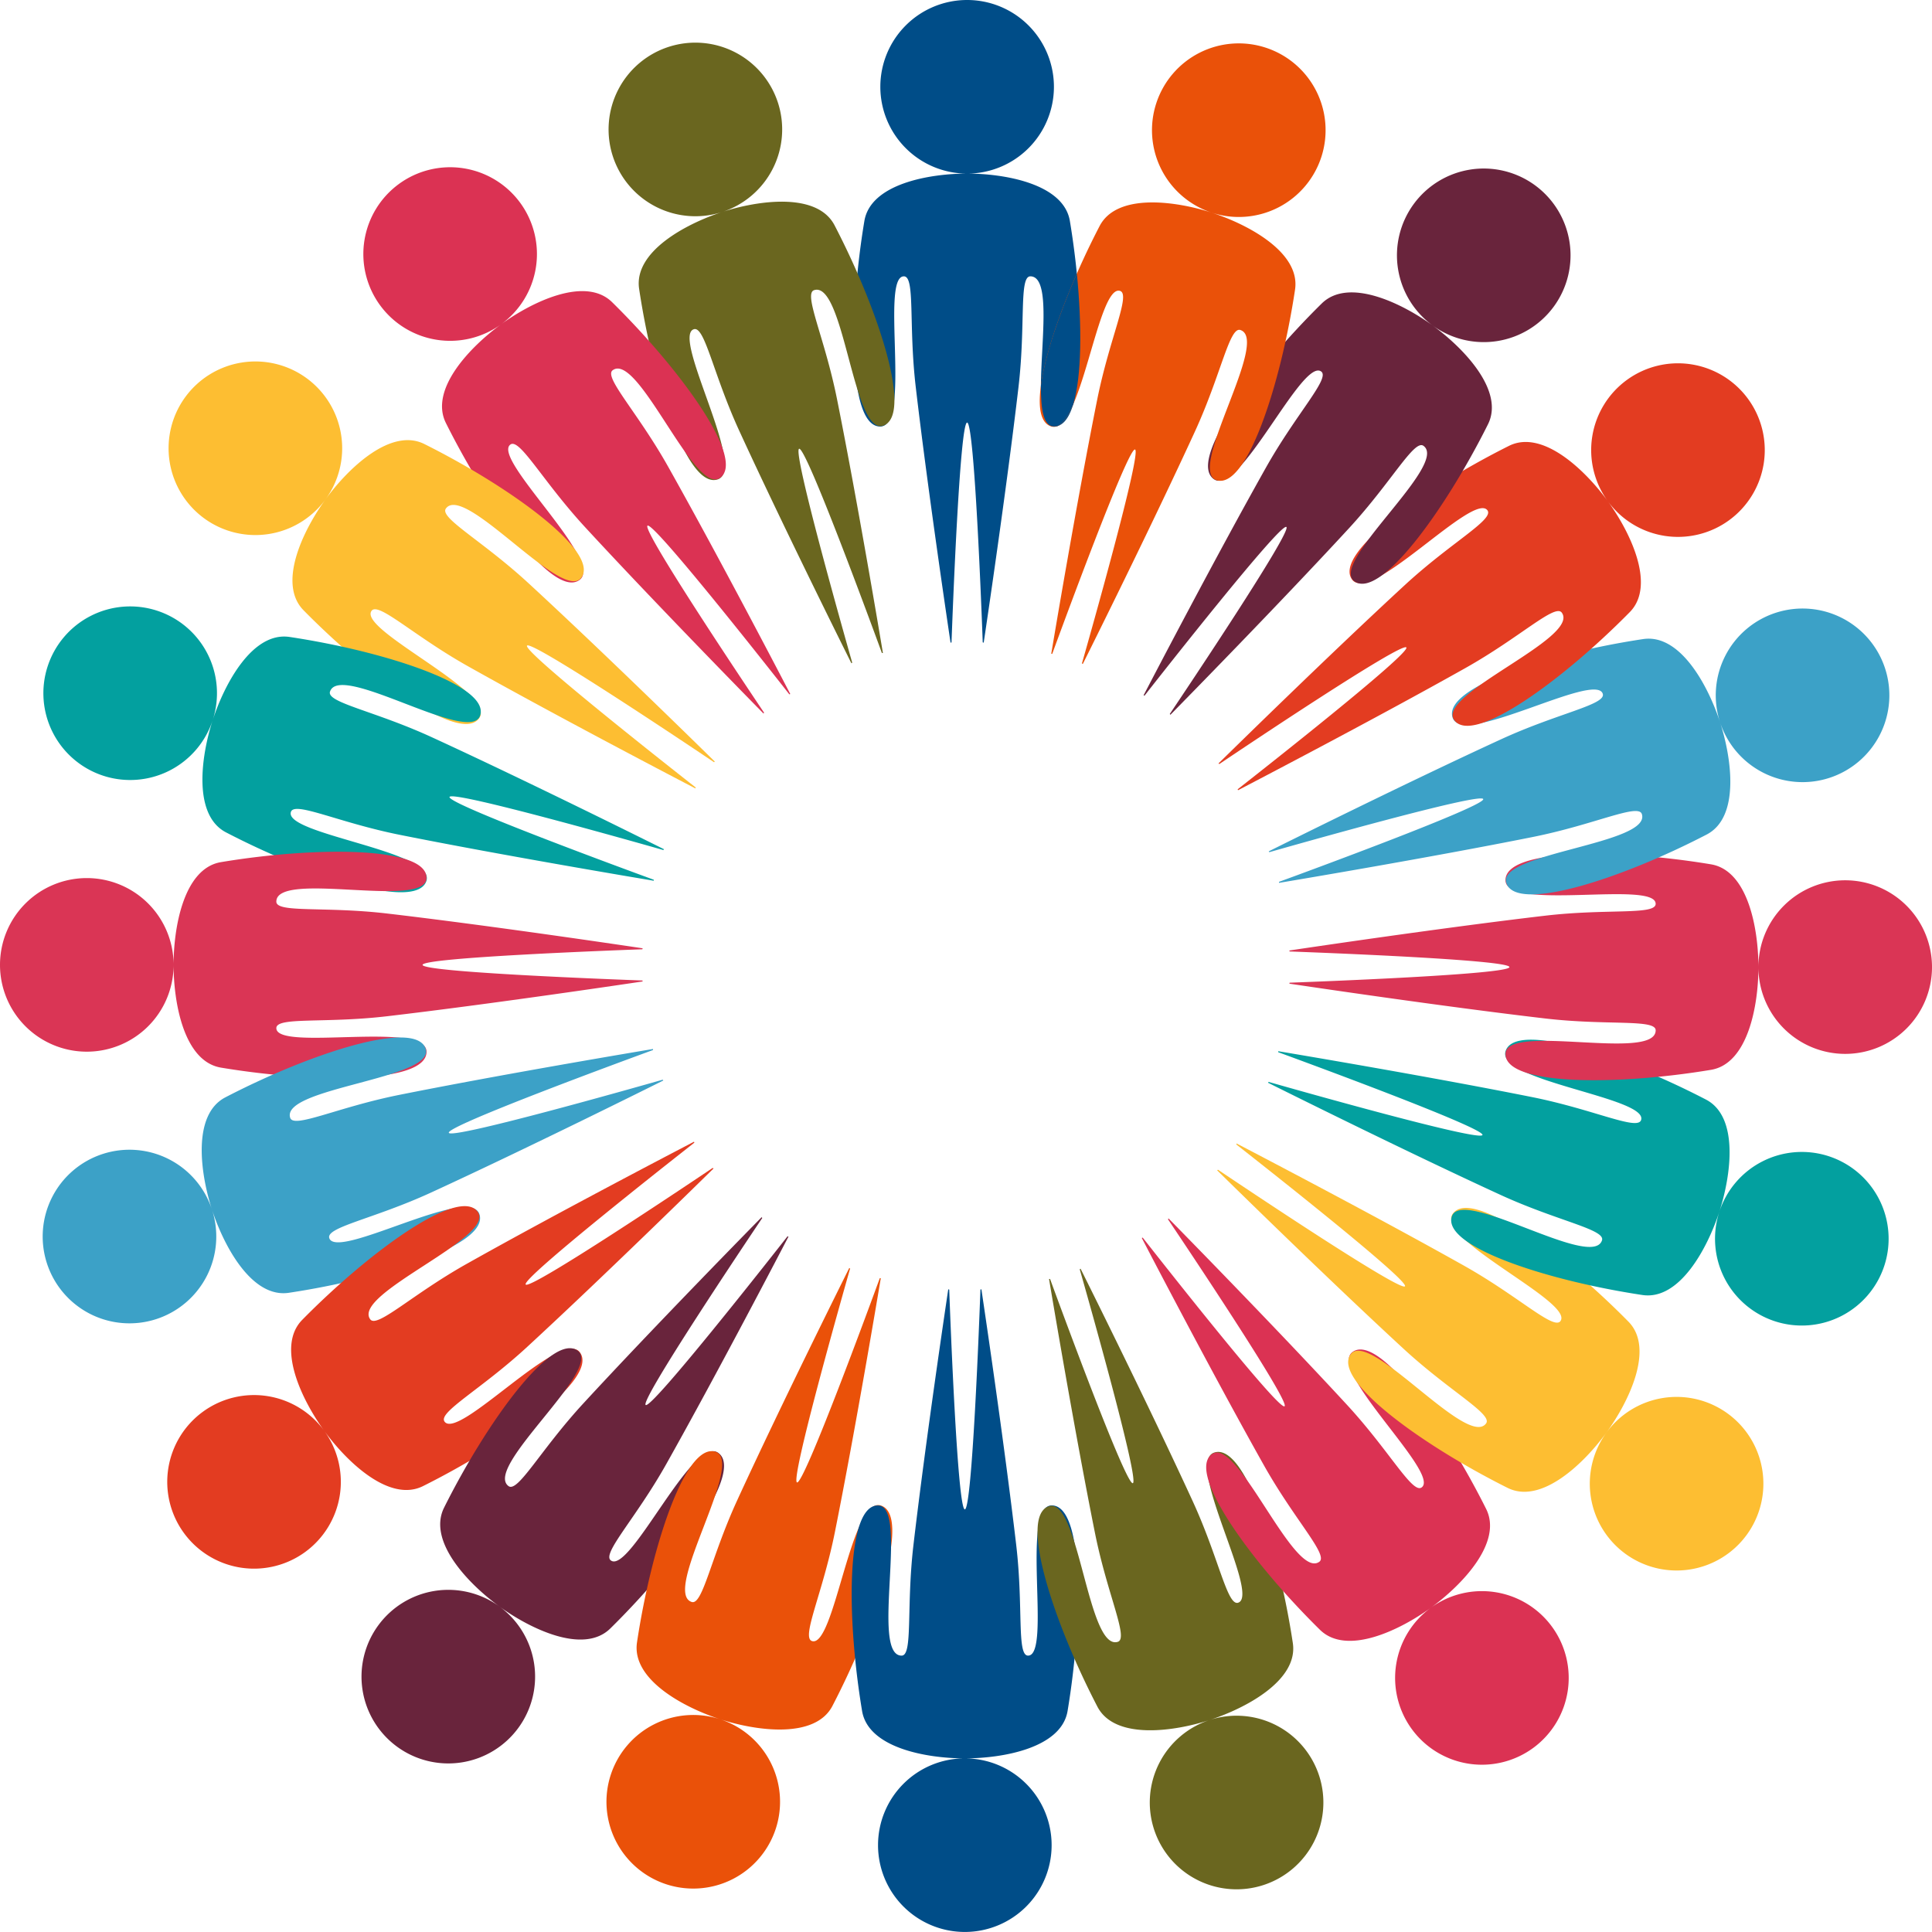
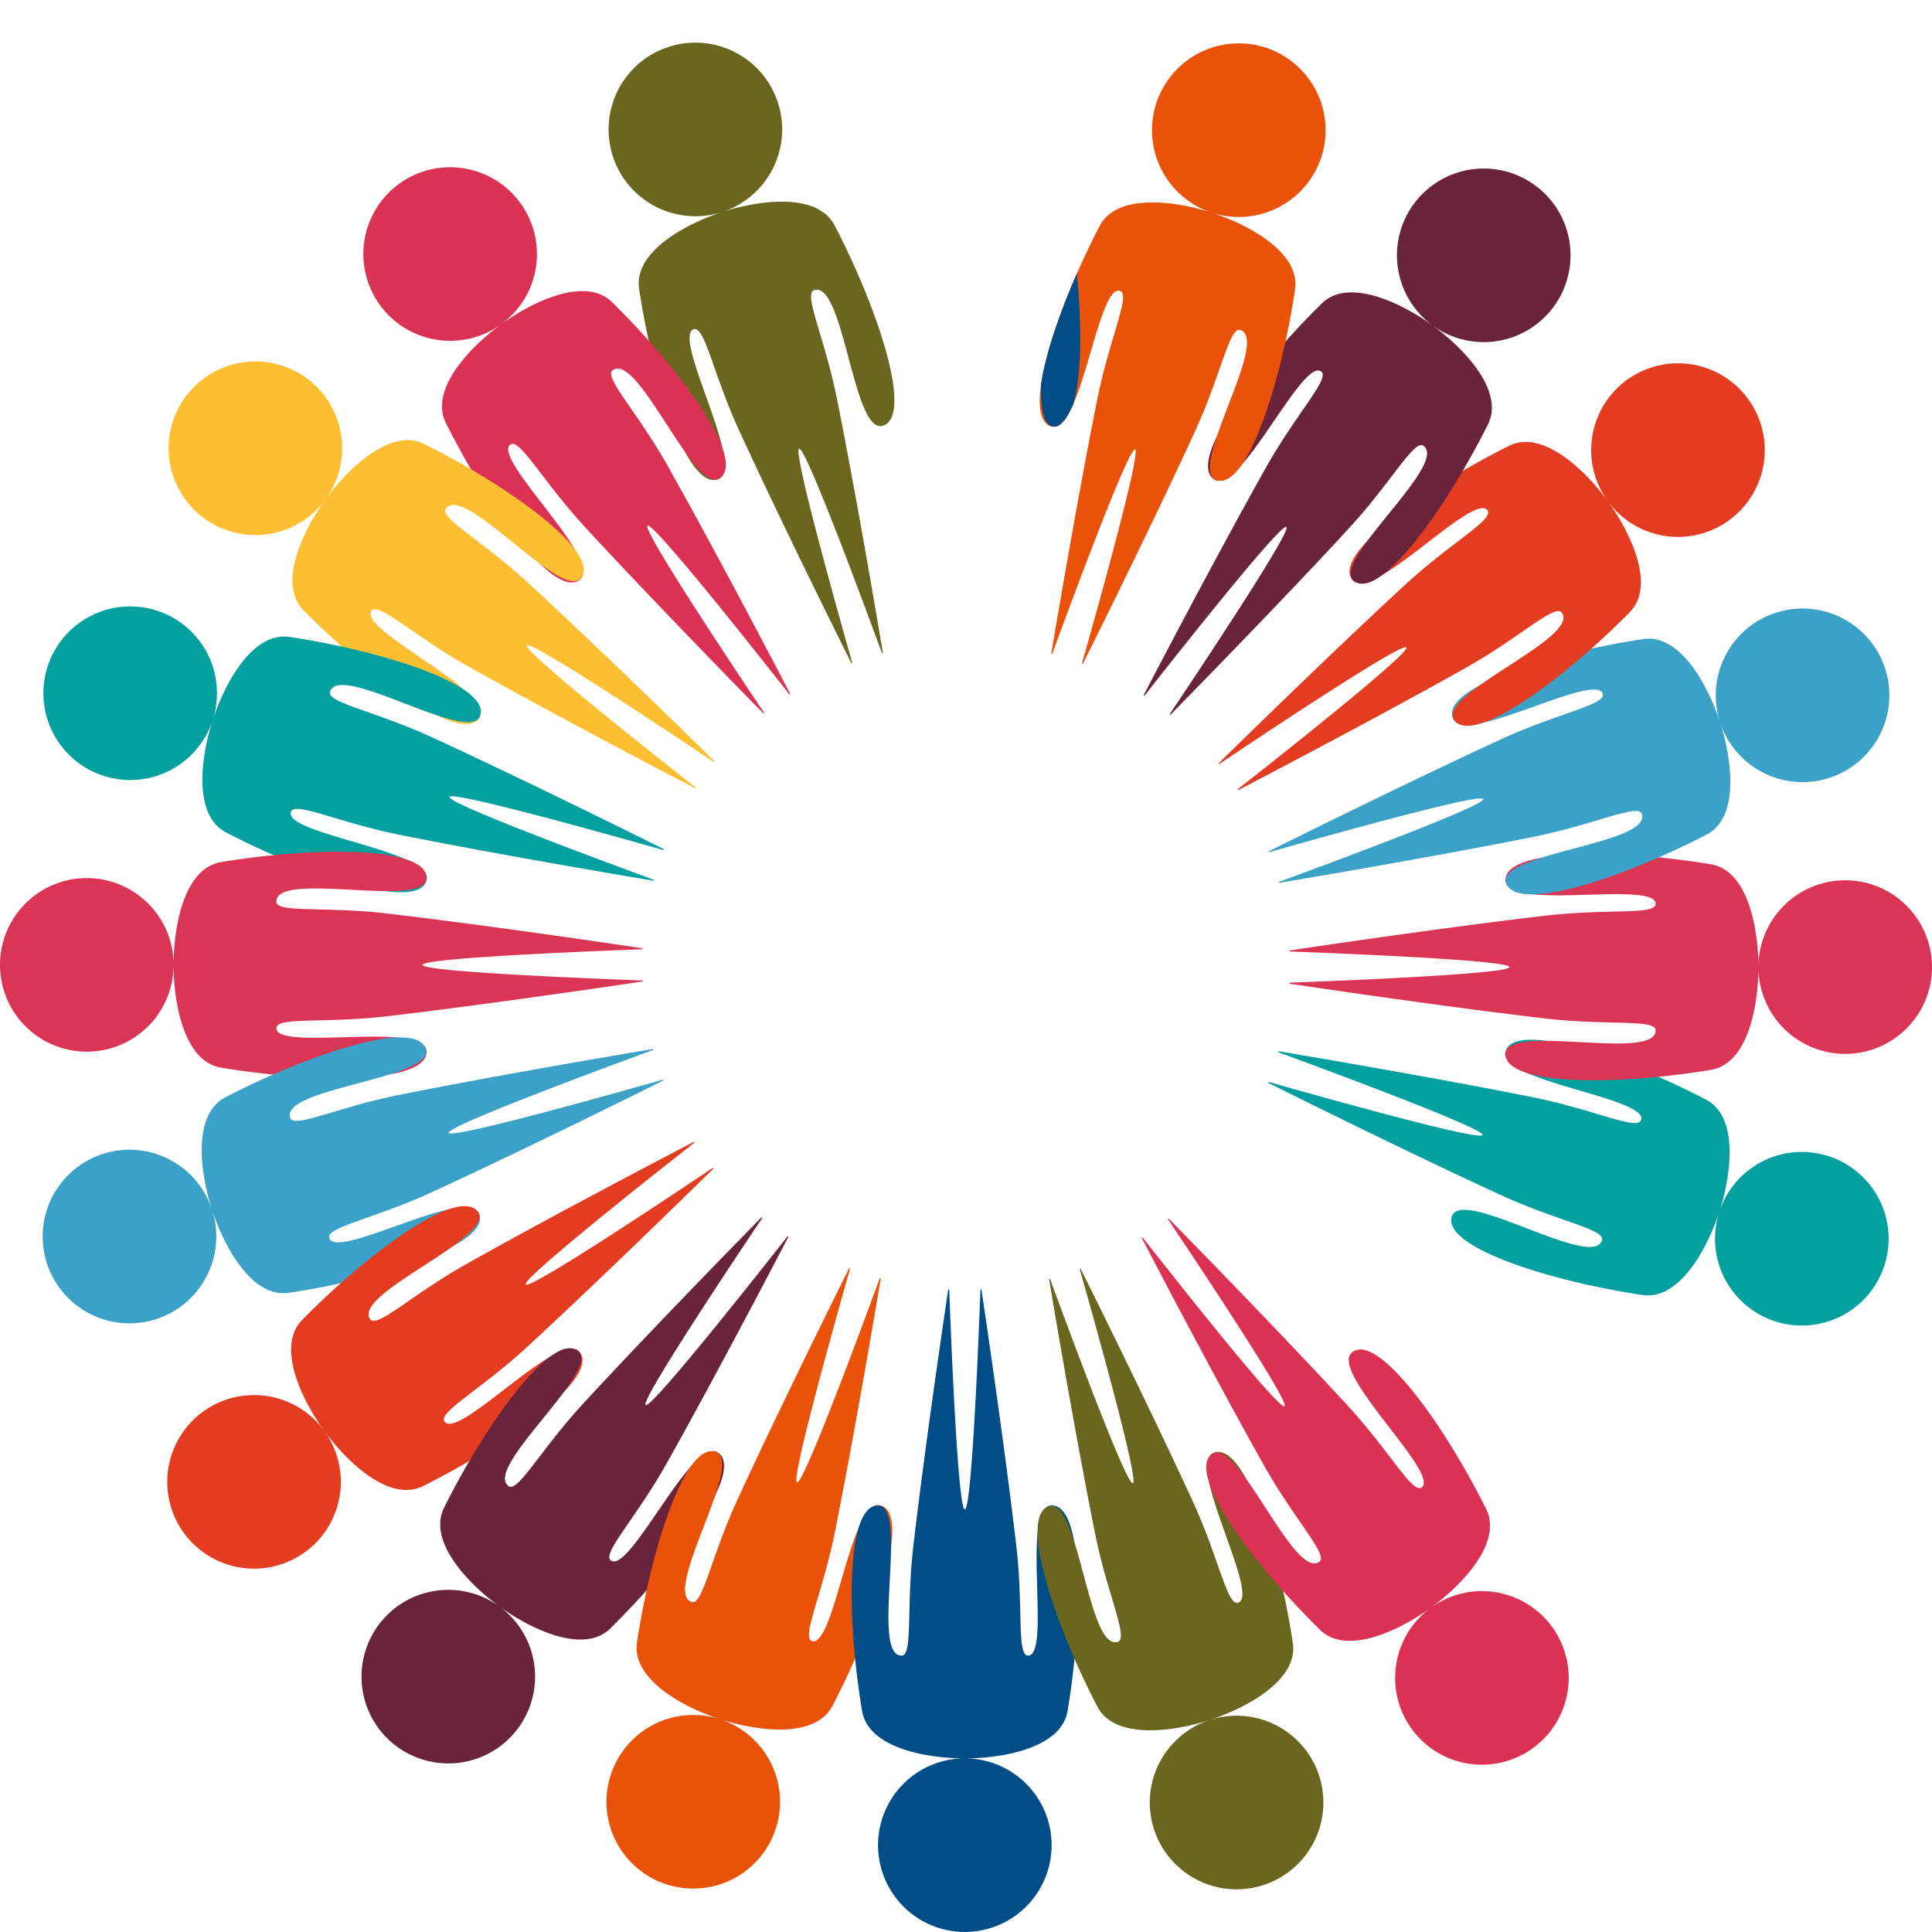
<svg xmlns="http://www.w3.org/2000/svg" id="svg4821" height="592.96mm" width="592.96mm" version="1.1" viewBox="0 0 2101.047 2101.047">
  <g id="layer1" transform="translate(-769.45 -1194)">
    <g id="g5725" fill-rule="evenodd">
-       <path id="path5414" d="m1821.2 1194a94.389 94.389 0 0 0 -94.389 94.389 94.389 94.389 0 0 0 94.389 94.389 94.389 94.389 0 0 0 94.389 -94.389 94.389 94.389 0 0 0 -94.389 -94.389zm0 188.78c-41.024 0-105 11.108-111.75 51.574-17.192 103.15-17.192 223.49 17.191 223.49s-0-163.32 25.787-163.32c12.502 0 4.938 52.362 12.894 120.34 13.221 112.97 35.562 262.77 37.854 278.08a60 60 0 0 1 1.045 -0.348c1.086-29.819 8.984-239.05 16.975-239.05 7.99 0 15.886 209.2 16.973 239.04a60 60 0 0 1 1.055 0.301c2.314-15.443 24.657-165.14 37.846-278.03 7.962-68.148 0.369-120.34 12.893-120.34 34.383 0-8.596 163.32 25.787 163.32s34.383-120.34 17.191-223.49c-6.744-40.466-70.72-51.574-111.74-51.574z" fill="#004d88" />
      <path id="path5662" d="m1496.5 1245a94.389 94.389 0 0 0 -60.601 118.94 94.389 94.389 0 0 0 118.94 60.601 94.389 94.389 0 0 0 60.601 -118.94 94.389 94.389 0 0 0 -118.94 -60.601zm58.335 179.54c-39.017 12.677-96.43 43.012-90.34 83.581 15.525 103.41 52.712 217.87 85.413 207.24 32.701-10.625-50.469-155.33-25.944-163.3 11.89-3.863 20.878 48.274 49.451 110.47 47.483 103.35 115.02 238.92 121.93 252.77a60 60 0 0 1 0.886 -0.653c-8.182-28.695-65.326-230.13-57.727-232.6 7.599-2.469 79.755 194.05 90.011 222.1a60 60 0 0 1 1.096 -0.04c-2.571-15.402-27.581-164.68-49.921-276.11-13.487-67.273-36.836-114.57-24.926-118.44 32.7-10.625 42.293 157.98 74.994 147.36 32.7-10.625-4.487-125.08-52.713-217.87-18.919-36.402-83.196-27.196-122.21-14.519z" fill="#6a661f" />
      <path id="path5664" d="m1203.5 1393.9a94.389 94.389 0 0 0 -20.882 131.84 94.389 94.389 0 0 0 131.84 20.882 94.389 94.389 0 0 0 20.882 -131.84 94.389 94.389 0 0 0 -131.84 -20.882zm110.96 152.72c-33.19 24.114-78.419 70.705-60.09 107.41 46.722 93.555 117.46 190.91 145.27 170.7 27.817-20.21-95.998-132.13-75.135-147.29 10.114-7.348 34.773 39.46 81.167 89.779 77.097 83.621 183.22 191.68 194.07 202.72a60 60 0 0 1 0.641 -0.895c-16.649-24.762-133.24-198.68-126.78-203.37 6.464-4.696 135.82 159.91 154.24 183.42a60 60 0 0 1 1.03 -0.377c-7.205-13.853-77.12-148.1-132.8-247.17-33.615-59.813-70.436-97.576-60.305-104.94 27.817-20.21 89.043 137.18 116.86 116.97s-42.919-117.57-117.46-190.91c-29.242-28.774-87.528-0.157-120.72 23.957z" fill="#db3253" />
      <path id="path5666" d="m970.81 1626a94.389 94.389 0 0 0 20.882 131.84 94.389 94.389 0 0 0 131.84 -20.882 94.389 94.389 0 0 0 -20.882 -131.84 94.389 94.389 0 0 0 -131.84 20.882zm152.72 110.96c-24.114 33.19-52.732 91.477-23.958 120.72 73.345 74.538 170.7 145.27 190.91 117.46 20.21-27.817-132.13-95.997-116.97-116.86 7.348-10.114 45.265 26.783 104.94 60.303 99.164 55.704 233.49 125.68 247.22 132.83a60 60 0 0 1 0.333 -1.05c-23.486-18.406-188.12-147.78-183.42-154.24 4.696-6.464 178.58 110.11 203.37 126.78a60 60 0 0 1 0.863 -0.677c-11.133-10.949-119.11-117.02-202.68-194.04-50.453-46.498-97.141-71.034-89.78-81.165 20.21-27.817 127.08 102.95 147.29 75.135 20.21-27.817-77.149-98.552-170.7-145.27-36.702-18.329-83.292 26.899-107.41 60.088z" fill="#fdbe32" />
      <path id="path5668" d="m821.25 1918.7a94.389 94.389 0 0 0 60.601 118.94 94.389 94.389 0 0 0 118.94 -60.601 94.389 94.389 0 0 0 -60.601 -118.94 94.389 94.389 0 0 0 -118.94 60.601zm179.54 58.335c-12.677 39.017-21.883 103.3 14.518 122.21 92.789 48.225 207.24 85.413 217.87 52.713 10.625-32.701-155.33-50.468-147.36-74.994 3.863-11.89 51.326 11.484 118.44 24.924 111.52 22.335 260.9 47.379 276.17 49.93a60 60 0 0 1 -0.01 -1.101c-28.024-10.248-224.57-82.415-222.11-90.015 2.469-7.599 203.87 49.538 232.59 57.727a60 60 0 0 1 0.612 -0.91c-13.972-6.973-149.44-74.482-252.72-121.91-62.352-28.631-114.34-37.539-110.47-49.449 10.625-32.7 152.67 58.644 163.3 25.944 10.625-32.7-103.83-69.888-207.24-85.413-40.57-6.09-70.904 51.321-83.581 90.338z" fill="#03a09f" />
      <path id="path5670" d="m769.45 2243.3a94.389 94.389 0 0 0 94.389 94.389 94.389 94.389 0 0 0 94.389 -94.389 94.389 94.389 0 0 0 -94.389 -94.389 94.389 94.389 0 0 0 -94.389 94.389zm188.78 0c-0 41.024 11.108 105 51.574 111.75 103.15 17.192 223.49 17.192 223.49-17.192 0-34.383-163.32 0-163.32-25.787-0-12.502 52.362-4.938 120.34-12.894 112.97-13.221 262.77-35.562 278.08-37.854a60 60 0 0 1 -0.35 -1.044c-29.819-1.086-239.05-8.984-239.05-16.975-0-7.99 209.2-15.886 239.04-16.973a60 60 0 0 1 0.301 -1.055c-15.443-2.314-165.14-24.657-278.03-37.846-68.148-7.962-120.34-0.369-120.34-12.893 0-34.383 163.32 8.596 163.32-25.787s-120.34-34.383-223.49-17.191c-40.466 6.744-51.574 70.719-51.574 111.74z" fill="#da3555" />
      <path id="path5672" d="m820.49 2567.9a94.389 94.389 0 0 0 118.94 60.601 94.389 94.389 0 0 0 60.601 -118.94 94.389 94.389 0 0 0 -118.94 -60.601 94.389 94.389 0 0 0 -60.601 118.94zm179.54-58.335c12.677 39.017 43.012 96.43 83.582 90.34 103.41-15.525 217.87-52.712 207.24-85.413-10.625-32.701-155.33 50.469-163.3 25.944-3.863-11.89 48.274-20.877 110.47-49.451 103.35-47.483 238.92-115.02 252.77-121.93a60 60 0 0 1 -0.655 -0.885c-28.695 8.182-230.13 65.326-232.6 57.727-2.469-7.599 194.05-79.755 222.1-90.011a60 60 0 0 1 -0.04 -1.096c-15.402 2.571-164.68 27.582-276.11 49.921-67.273 13.487-114.57 36.836-118.44 24.926-10.625-32.7 157.98-42.293 147.36-74.994-10.625-32.7-125.08 4.487-217.87 52.713-36.401 18.919-27.197 83.195-14.519 122.21z" fill="#3ca1c7" />
      <path id="path5674" d="m969.36 2861a94.389 94.389 0 0 0 131.84 20.882 94.389 94.389 0 0 0 20.882 -131.84 94.389 94.389 0 0 0 -131.84 -20.882 94.389 94.389 0 0 0 -20.882 131.84zm152.72-110.96c24.114 33.19 70.705 78.419 107.41 60.09 93.555-46.722 190.91-117.46 170.7-145.27-20.21-27.817-132.13 95.998-147.29 75.135-7.348-10.114 39.46-34.773 89.779-81.167 83.621-77.097 191.68-183.22 202.72-194.07a60 60 0 0 1 -0.897 -0.639c-24.762 16.648-198.68 133.24-203.37 126.78-4.696-6.464 159.91-135.82 183.42-154.24a60 60 0 0 1 -0.377 -1.03c-13.853 7.205-148.1 77.12-247.17 132.8-59.813 33.615-97.576 70.436-104.94 60.305-20.21-27.817 137.18-89.043 116.97-116.86s-117.57 42.919-190.91 117.46c-28.774 29.242-0.157 87.528 23.957 120.72z" fill="#e33c21" />
      <path id="path5676" d="m1201.5 3093.7a94.389 94.389 0 0 0 131.84 -20.882 94.389 94.389 0 0 0 -20.882 -131.84 94.389 94.389 0 0 0 -131.84 20.882 94.389 94.389 0 0 0 20.882 131.84zm110.96-152.72c33.19 24.114 91.477 52.732 120.72 23.958 74.538-73.345 145.27-170.7 117.46-190.91-27.817-20.21-95.997 132.13-116.86 116.97-10.114-7.348 26.783-45.265 60.303-104.94 55.704-99.164 125.68-233.49 132.83-247.22a60 60 0 0 1 -1.05 -0.331c-18.406 23.486-147.78 188.12-154.24 183.42-6.464-4.696 110.11-178.58 126.78-203.37a60 60 0 0 1 -0.676 -0.863c-10.949 11.133-117.02 119.11-194.04 202.68-46.498 50.453-71.034 97.141-81.166 89.78-27.817-20.21 102.95-127.08 75.135-147.29-27.817-20.21-98.552 77.149-145.27 170.7-18.329 36.702 26.898 83.292 60.088 107.41z" fill="#69243c" />
      <path id="path5678" d="m1494.2 3243.2a94.389 94.389 0 0 0 118.94 -60.601 94.389 94.389 0 0 0 -60.601 -118.94 94.389 94.389 0 0 0 -118.94 60.601 94.389 94.389 0 0 0 60.601 118.94zm58.335-179.54c39.017 12.677 103.3 21.883 122.21-14.518 48.225-92.789 85.413-207.24 52.713-217.87-32.7-10.625-50.468 155.33-74.994 147.36-11.89-3.863 11.484-51.326 24.924-118.44 22.334-111.52 47.379-260.9 49.93-276.17a60 60 0 0 1 -1.101 0.01c-10.248 28.024-82.415 224.57-90.015 222.11-7.599-2.469 49.538-203.87 57.727-232.59a60 60 0 0 1 -0.91 -0.612c-6.973 13.972-74.482 149.44-121.91 252.72-28.631 62.352-37.539 114.34-49.449 110.47-32.701-10.625 58.644-152.67 25.944-163.3-32.7-10.625-69.888 103.83-85.413 207.24-6.091 40.57 51.321 70.904 90.337 83.581z" fill="#ea5109" />
      <path id="path5700" d="m1818.7 3295a94.389 94.389 0 0 0 94.389 -94.389 94.389 94.389 0 0 0 -94.389 -94.389 94.389 94.389 0 0 0 -94.389 94.389 94.389 94.389 0 0 0 94.389 94.389zm0-188.78c41.024 0 105-11.108 111.75-51.574 17.191-103.15 17.192-223.49-17.192-223.49-34.383-0 0 163.32-25.787 163.32-12.502 0-4.938-52.362-12.894-120.34-13.221-112.97-35.562-262.77-37.854-278.08a60 60 0 0 1 -1.044 0.35c-1.086 29.819-8.984 239.05-16.975 239.05-7.99 0-15.886-209.2-16.973-239.04a60 60 0 0 1 -1.055 -0.301c-2.314 15.443-24.657 165.14-37.846 278.03-7.962 68.148-0.37 120.34-12.893 120.34-34.383-0 8.596-163.32-25.787-163.32-34.383-0-34.383 120.34-17.191 223.49 6.744 40.466 70.719 51.574 111.74 51.574z" fill="#004d88" />
      <path id="path5702" d="m2143.4 3244a94.389 94.389 0 0 0 60.601 -118.94 94.389 94.389 0 0 0 -118.94 -60.601 94.389 94.389 0 0 0 -60.601 118.94 94.389 94.389 0 0 0 118.94 60.601zm-58.336-179.54c39.017-12.677 96.43-43.012 90.34-83.581-15.525-103.41-52.713-217.87-85.413-207.24-32.7 10.625 50.469 155.33 25.944 163.3-11.89 3.863-20.877-48.274-49.451-110.47-47.483-103.35-115.02-238.92-121.93-252.77a60 60 0 0 1 -0.885 0.655c8.181 28.695 65.326 230.13 57.727 232.6-7.599 2.469-79.755-194.05-90.011-222.1a60 60 0 0 1 -1.096 0.04c2.571 15.402 27.581 164.68 49.921 276.11 13.486 67.273 36.836 114.57 24.926 118.44-32.701 10.625-42.293-157.98-74.994-147.36-32.701 10.625 4.487 125.08 52.713 217.87 18.919 36.401 83.195 27.196 122.21 14.519z" fill="#6a661f" />
      <path id="path5704" d="m2436.5 3095.1a94.389 94.389 0 0 0 20.882 -131.84 94.389 94.389 0 0 0 -131.84 -20.882 94.389 94.389 0 0 0 -20.882 131.84 94.389 94.389 0 0 0 131.84 20.882zm-110.96-152.72c33.19-24.113 78.419-70.705 60.09-107.41-46.722-93.555-117.46-190.91-145.27-170.7-27.817 20.21 95.998 132.13 75.135 147.29-10.114 7.348-34.773-39.46-81.167-89.779-77.097-83.621-183.22-191.68-194.07-202.72a60 60 0 0 1 -0.639 0.897c16.648 24.762 133.24 198.68 126.78 203.37-6.464 4.696-135.82-159.91-154.24-183.42a60 60 0 0 1 -1.03 0.377c7.205 13.853 77.12 148.1 132.8 247.17 33.615 59.813 70.436 97.576 60.305 104.94-27.817 20.21-89.043-137.18-116.86-116.97s42.919 117.57 117.46 190.91c29.242 28.774 87.528 0.157 120.72-23.957z" fill="#db3253" />
-       <path id="path5706" d="m2669.1 2863a94.389 94.389 0 0 0 -20.882 -131.84 94.389 94.389 0 0 0 -131.84 20.882 94.389 94.389 0 0 0 20.882 131.84 94.389 94.389 0 0 0 131.84 -20.882zm-152.7-111c24.114-33.189 52.732-91.477 23.959-120.72-73.346-74.538-170.7-145.27-190.91-117.46-20.21 27.817 132.13 95.997 116.97 116.86-7.348 10.114-45.264-26.783-104.94-60.303-99.164-55.704-233.49-125.68-247.22-132.83a60 60 0 0 1 -0.331 1.05c23.486 18.406 188.12 147.78 183.42 154.24-4.696 6.464-178.58-110.11-203.37-126.78a60 60 0 0 1 -0.863 0.676c11.133 10.949 119.11 117.02 202.68 194.04 50.453 46.498 97.141 71.034 89.78 81.165-20.21 27.817-127.08-102.95-147.29-75.135-20.21 27.817 77.149 98.552 170.7 145.27 36.702 18.329 83.292-26.898 107.41-60.088z" fill="#fdbe32" />
      <path id="path5708" d="m2818.7 2570.3a94.389 94.389 0 0 0 -60.601 -118.94 94.389 94.389 0 0 0 -118.94 60.601 94.389 94.389 0 0 0 60.601 118.94 94.389 94.389 0 0 0 118.94 -60.601zm-179.54-58.336c12.678-39.017 21.883-103.3-14.518-122.21-92.789-48.225-207.24-85.413-217.87-52.713-10.625 32.7 155.33 50.468 147.36 74.994-3.863 11.89-51.326-11.484-118.44-24.924-111.52-22.334-260.9-47.379-276.17-49.93a60 60 0 0 1 0.01 1.101c28.024 10.248 224.57 82.415 222.1 90.015-2.469 7.599-203.87-49.538-232.59-57.727a60 60 0 0 1 -0.612 0.91c13.972 6.973 149.44 74.482 252.72 121.91 62.352 28.631 114.34 37.539 110.47 49.449-10.625 32.701-152.67-58.644-163.3-25.944-10.625 32.7 103.83 69.888 207.24 85.413 40.57 6.09 70.903-51.321 83.581-90.338z" fill="#03a09f" />
-       <path id="path5710" d="m2870.5 2245.7a94.389 94.389 0 0 0 -94.389 -94.389 94.389 94.389 0 0 0 -94.389 94.389 94.389 94.389 0 0 0 94.389 94.389 94.389 94.389 0 0 0 94.389 -94.389zm-188.78 0c0-41.025-11.108-105-51.574-111.75-103.15-17.192-223.49-17.192-223.49 17.192-0 34.383 163.32-0 163.32 25.787 0 12.502-52.362 4.938-120.34 12.894-112.97 13.221-262.77 35.562-278.08 37.854a60 60 0 0 1 0.35 1.044c29.819 1.086 239.05 8.984 239.05 16.975 0 7.99-209.2 15.886-239.04 16.972a60 60 0 0 1 -0.301 1.055c15.443 2.314 165.14 24.657 278.03 37.846 68.148 7.962 120.34 0.369 120.34 12.892-0 34.384-163.32-8.596-163.32 25.787-0 34.383 120.34 34.383 223.49 17.191 40.466-6.744 51.574-70.719 51.574-111.74z" fill="#da3555" />
+       <path id="path5710" d="m2870.5 2245.7a94.389 94.389 0 0 0 -94.389 -94.389 94.389 94.389 0 0 0 -94.389 94.389 94.389 94.389 0 0 0 94.389 94.389 94.389 94.389 0 0 0 94.389 -94.389m-188.78 0c0-41.025-11.108-105-51.574-111.75-103.15-17.192-223.49-17.192-223.49 17.192-0 34.383 163.32-0 163.32 25.787 0 12.502-52.362 4.938-120.34 12.894-112.97 13.221-262.77 35.562-278.08 37.854a60 60 0 0 1 0.35 1.044c29.819 1.086 239.05 8.984 239.05 16.975 0 7.99-209.2 15.886-239.04 16.972a60 60 0 0 1 -0.301 1.055c15.443 2.314 165.14 24.657 278.03 37.846 68.148 7.962 120.34 0.369 120.34 12.892-0 34.384-163.32-8.596-163.32 25.787-0 34.383 120.34 34.383 223.49 17.191 40.466-6.744 51.574-70.719 51.574-111.74z" fill="#da3555" />
      <path id="path5712" d="m2819.5 1921a94.389 94.389 0 0 0 -118.94 -60.601 94.389 94.389 0 0 0 -60.602 118.94 94.389 94.389 0 0 0 118.94 60.601 94.389 94.389 0 0 0 60.602 -118.94zm-179.54 58.336c-12.677-39.017-43.012-96.43-83.581-90.34-103.41 15.525-217.87 52.713-207.24 85.413 10.625 32.7 155.33-50.469 163.3-25.944 3.863 11.89-48.274 20.877-110.47 49.451-103.35 47.483-238.92 115.02-252.77 121.93a60 60 0 0 1 0.655 0.885c28.695-8.181 230.13-65.326 232.6-57.726 2.469 7.599-194.05 79.755-222.1 90.011a60 60 0 0 1 0.04 1.096c15.402-2.571 164.68-27.581 276.11-49.921 67.273-13.487 114.57-36.836 118.44-24.926 10.625 32.701-157.98 42.293-147.36 74.994 10.625 32.7 125.08-4.487 217.87-52.713 36.401-18.919 27.196-83.195 14.519-122.21z" fill="#3ca1c7" />
      <path id="path5714" d="m2670.6 1628a94.389 94.389 0 0 0 -131.84 -20.882 94.389 94.389 0 0 0 -20.882 131.84 94.389 94.389 0 0 0 131.84 20.882 94.389 94.389 0 0 0 20.882 -131.84zm-152.72 110.96c-24.113-33.19-70.705-78.419-107.41-60.09-93.555 46.722-190.91 117.46-170.7 145.27 20.21 27.817 132.13-95.998 147.29-75.135 7.348 10.114-39.459 34.773-89.779 81.167-83.621 77.097-191.68 183.22-202.72 194.07a60 60 0 0 1 0.897 0.639c24.762-16.648 198.68-133.24 203.37-126.78 4.696 6.464-159.91 135.82-183.42 154.24a60 60 0 0 1 0.377 1.03c13.853-7.205 148.1-77.12 247.17-132.8 59.812-33.615 97.576-70.436 104.94-60.305 20.21 27.817-137.18 89.043-116.97 116.86s117.57-42.919 190.91-117.46c28.773-29.241 0.157-87.528-23.957-120.72z" fill="#e33c21" />
      <path id="path5716" d="m2438.5 1395.3a94.389 94.389 0 0 0 -131.84 20.882 94.389 94.389 0 0 0 20.882 131.84 94.389 94.389 0 0 0 131.84 -20.882 94.389 94.389 0 0 0 -20.882 -131.84zm-110.96 152.72c-33.189-24.114-91.477-52.732-120.72-23.959-74.538 73.345-145.27 170.7-117.46 190.91 27.816 20.21 95.997-132.13 116.86-116.97 10.114 7.348-26.783 45.264-60.303 104.94-55.704 99.164-125.68 233.49-132.83 247.22a60 60 0 0 1 1.05 0.331c18.406-23.485 147.78-188.12 154.24-183.42 6.464 4.696-110.11 178.58-126.78 203.37a60 60 0 0 1 0.676 0.863c10.949-11.133 117.02-119.11 194.04-202.68 46.498-50.453 71.034-97.141 81.165-89.78 27.817 20.21-102.95 127.08-75.135 147.29 27.817 20.21 98.552-77.149 145.27-170.7 18.329-36.702-26.899-83.292-60.088-107.41z" fill="#69243c" />
      <path id="path5718" d="m2145.8 1245.8a94.389 94.389 0 0 0 -118.94 60.601 94.389 94.389 0 0 0 60.601 118.94 94.389 94.389 0 0 0 118.94 -60.601 94.389 94.389 0 0 0 -60.601 -118.94zm-58.336 179.54c-39.017-12.678-103.3-21.883-122.21 14.518-48.225 92.789-85.413 207.24-52.713 217.87 32.7 10.625 50.468-155.33 74.994-147.36 11.89 3.863-11.484 51.326-24.924 118.44-22.334 111.52-47.379 260.9-49.93 276.17a60 60 0 0 1 1.101 -0.01c10.248-28.024 82.415-224.57 90.015-222.1 7.599 2.469-49.538 203.87-57.727 232.59a60 60 0 0 1 0.91 0.612c6.973-13.972 74.482-149.44 121.91-252.72 28.631-62.352 37.539-114.34 49.449-110.47 32.701 10.625-58.644 152.67-25.944 163.3 32.7 10.625 69.888-103.83 85.413-207.24 6.09-40.569-51.321-70.903-90.337-83.581z" fill="#ea5109" />
      <path id="path5720" d="m800.54 359.23c-19.708 44.955-34.716 89.679-39.074 121.51-0.191 25.404 2.474 44.781 14.316 44.781 1.327 0 2.596-0.2 3.822-0.551 6.172-2.772 11.802-11.672 17.068-23.812 9.135-30.273 9.501-84.939 3.867-141.93z" transform="translate(1140 1132.3)" fill="#004d88" />
    </g>
  </g>
</svg>